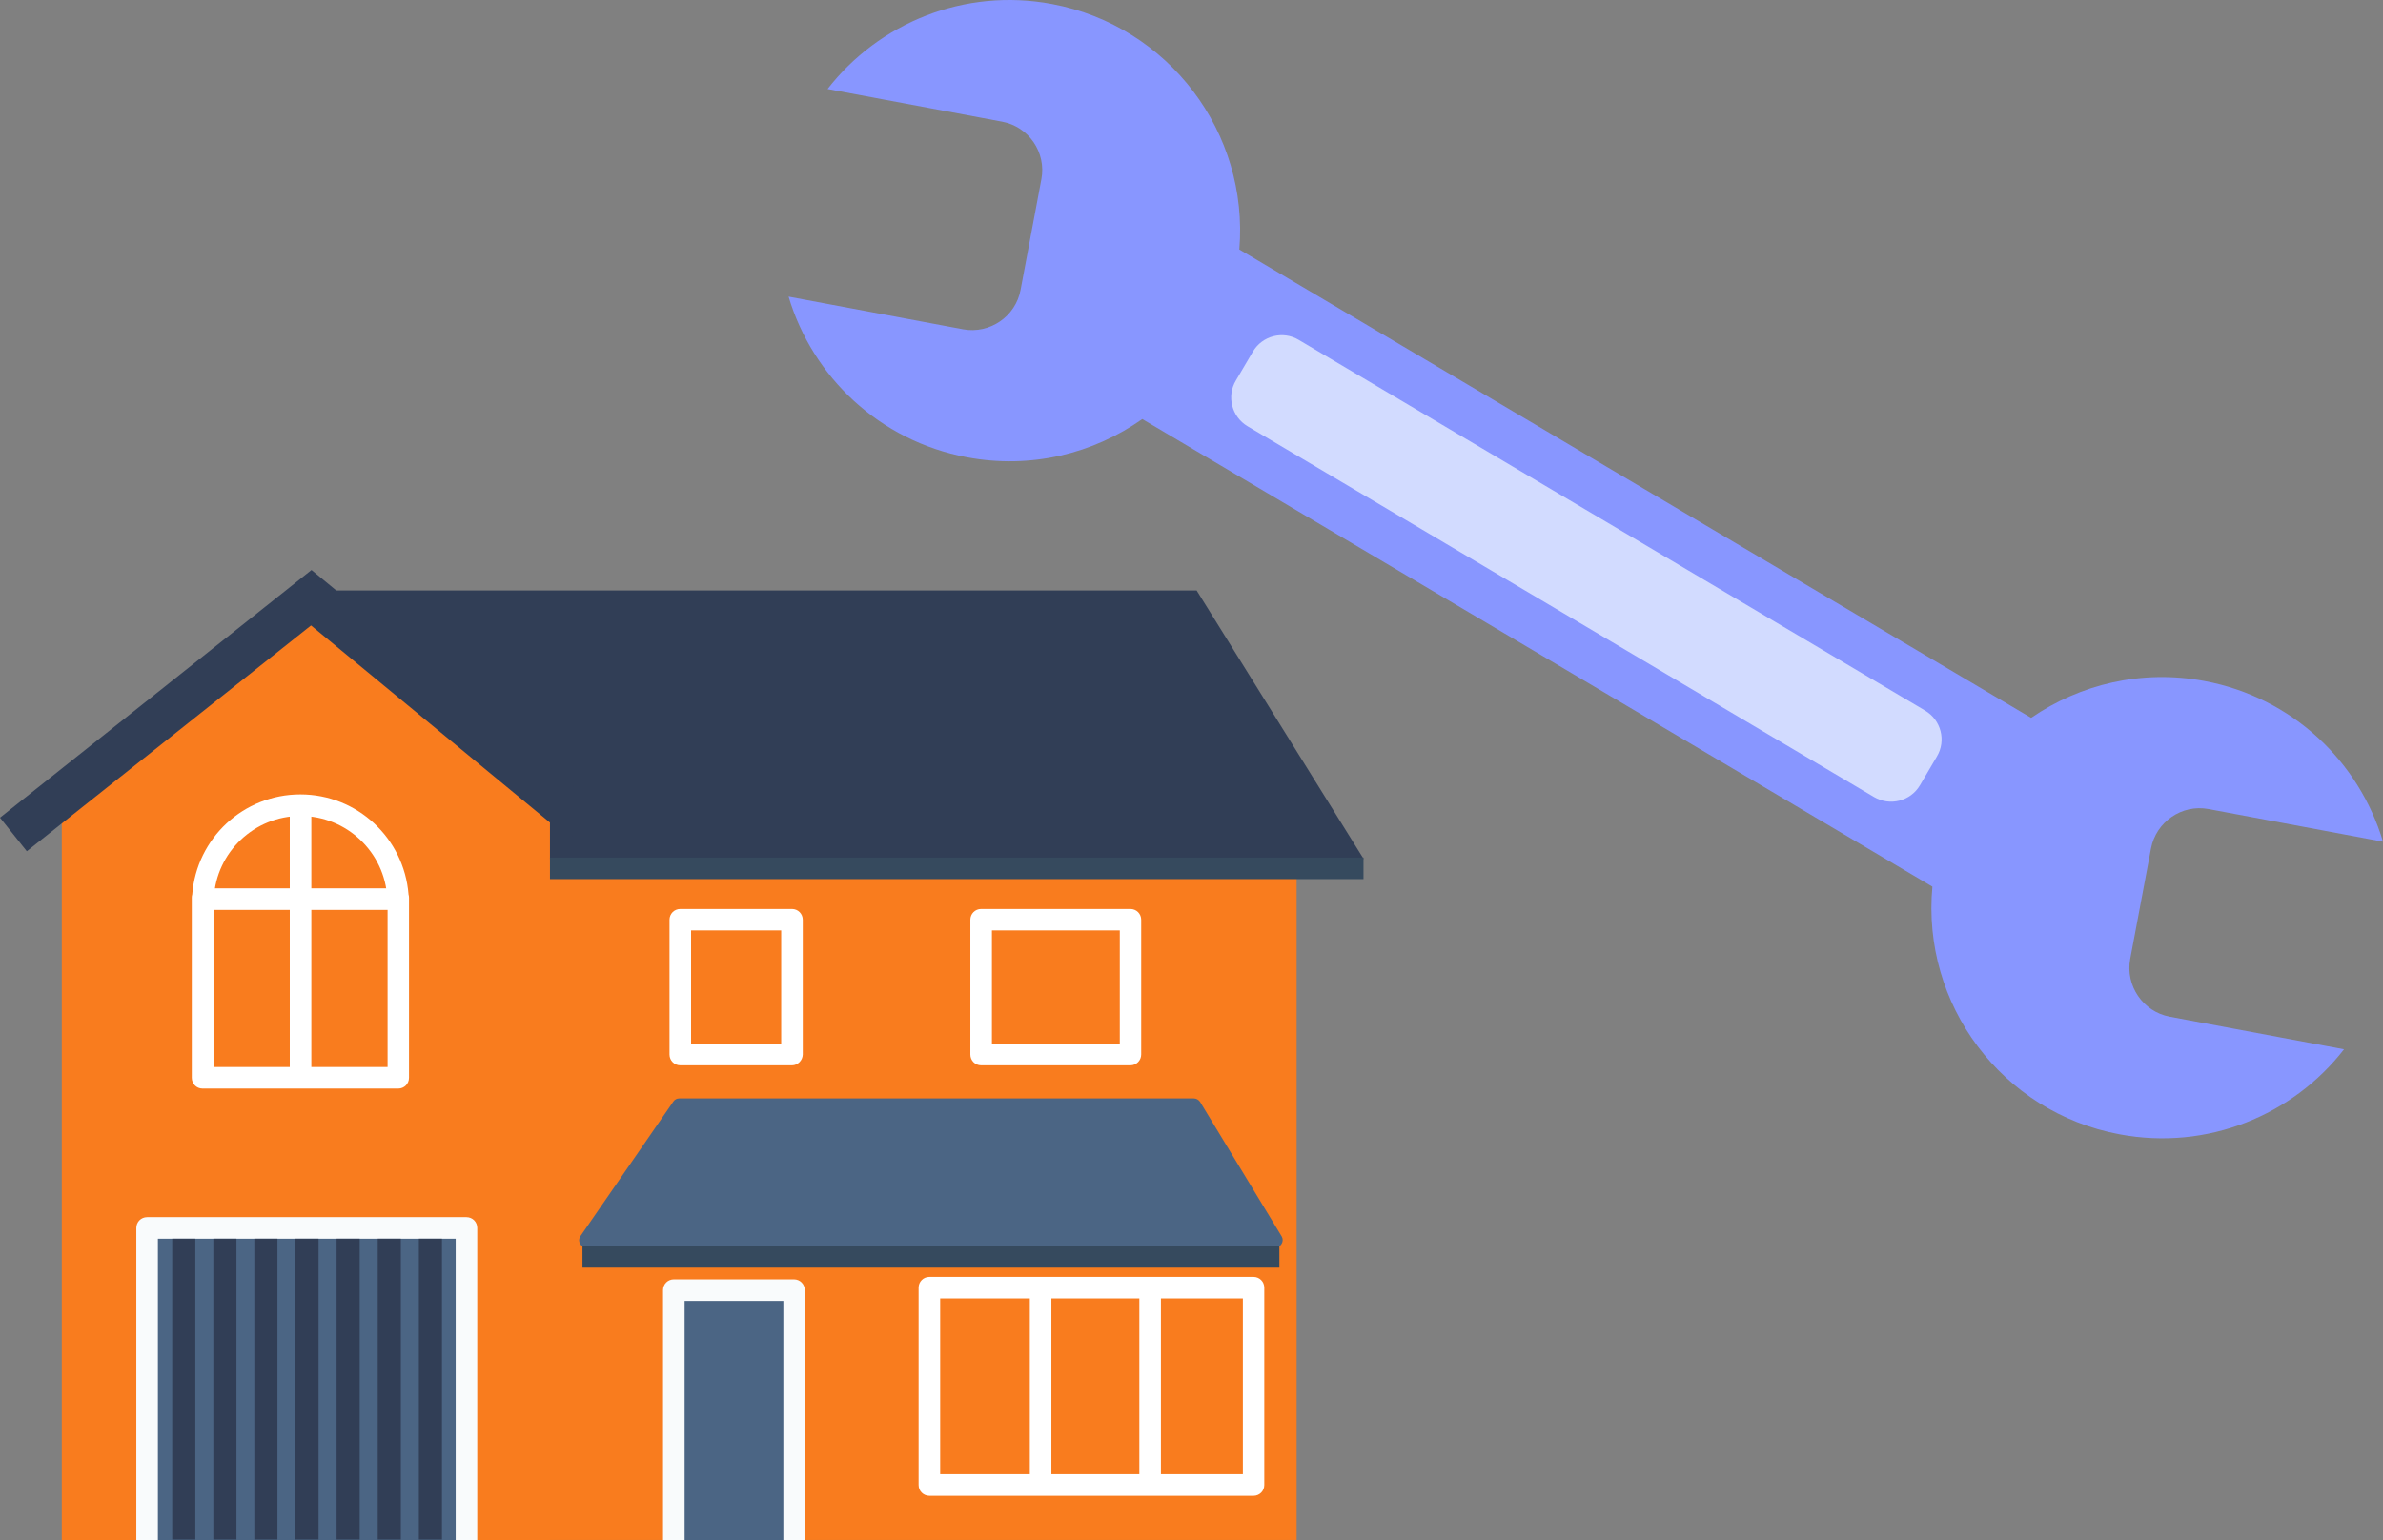
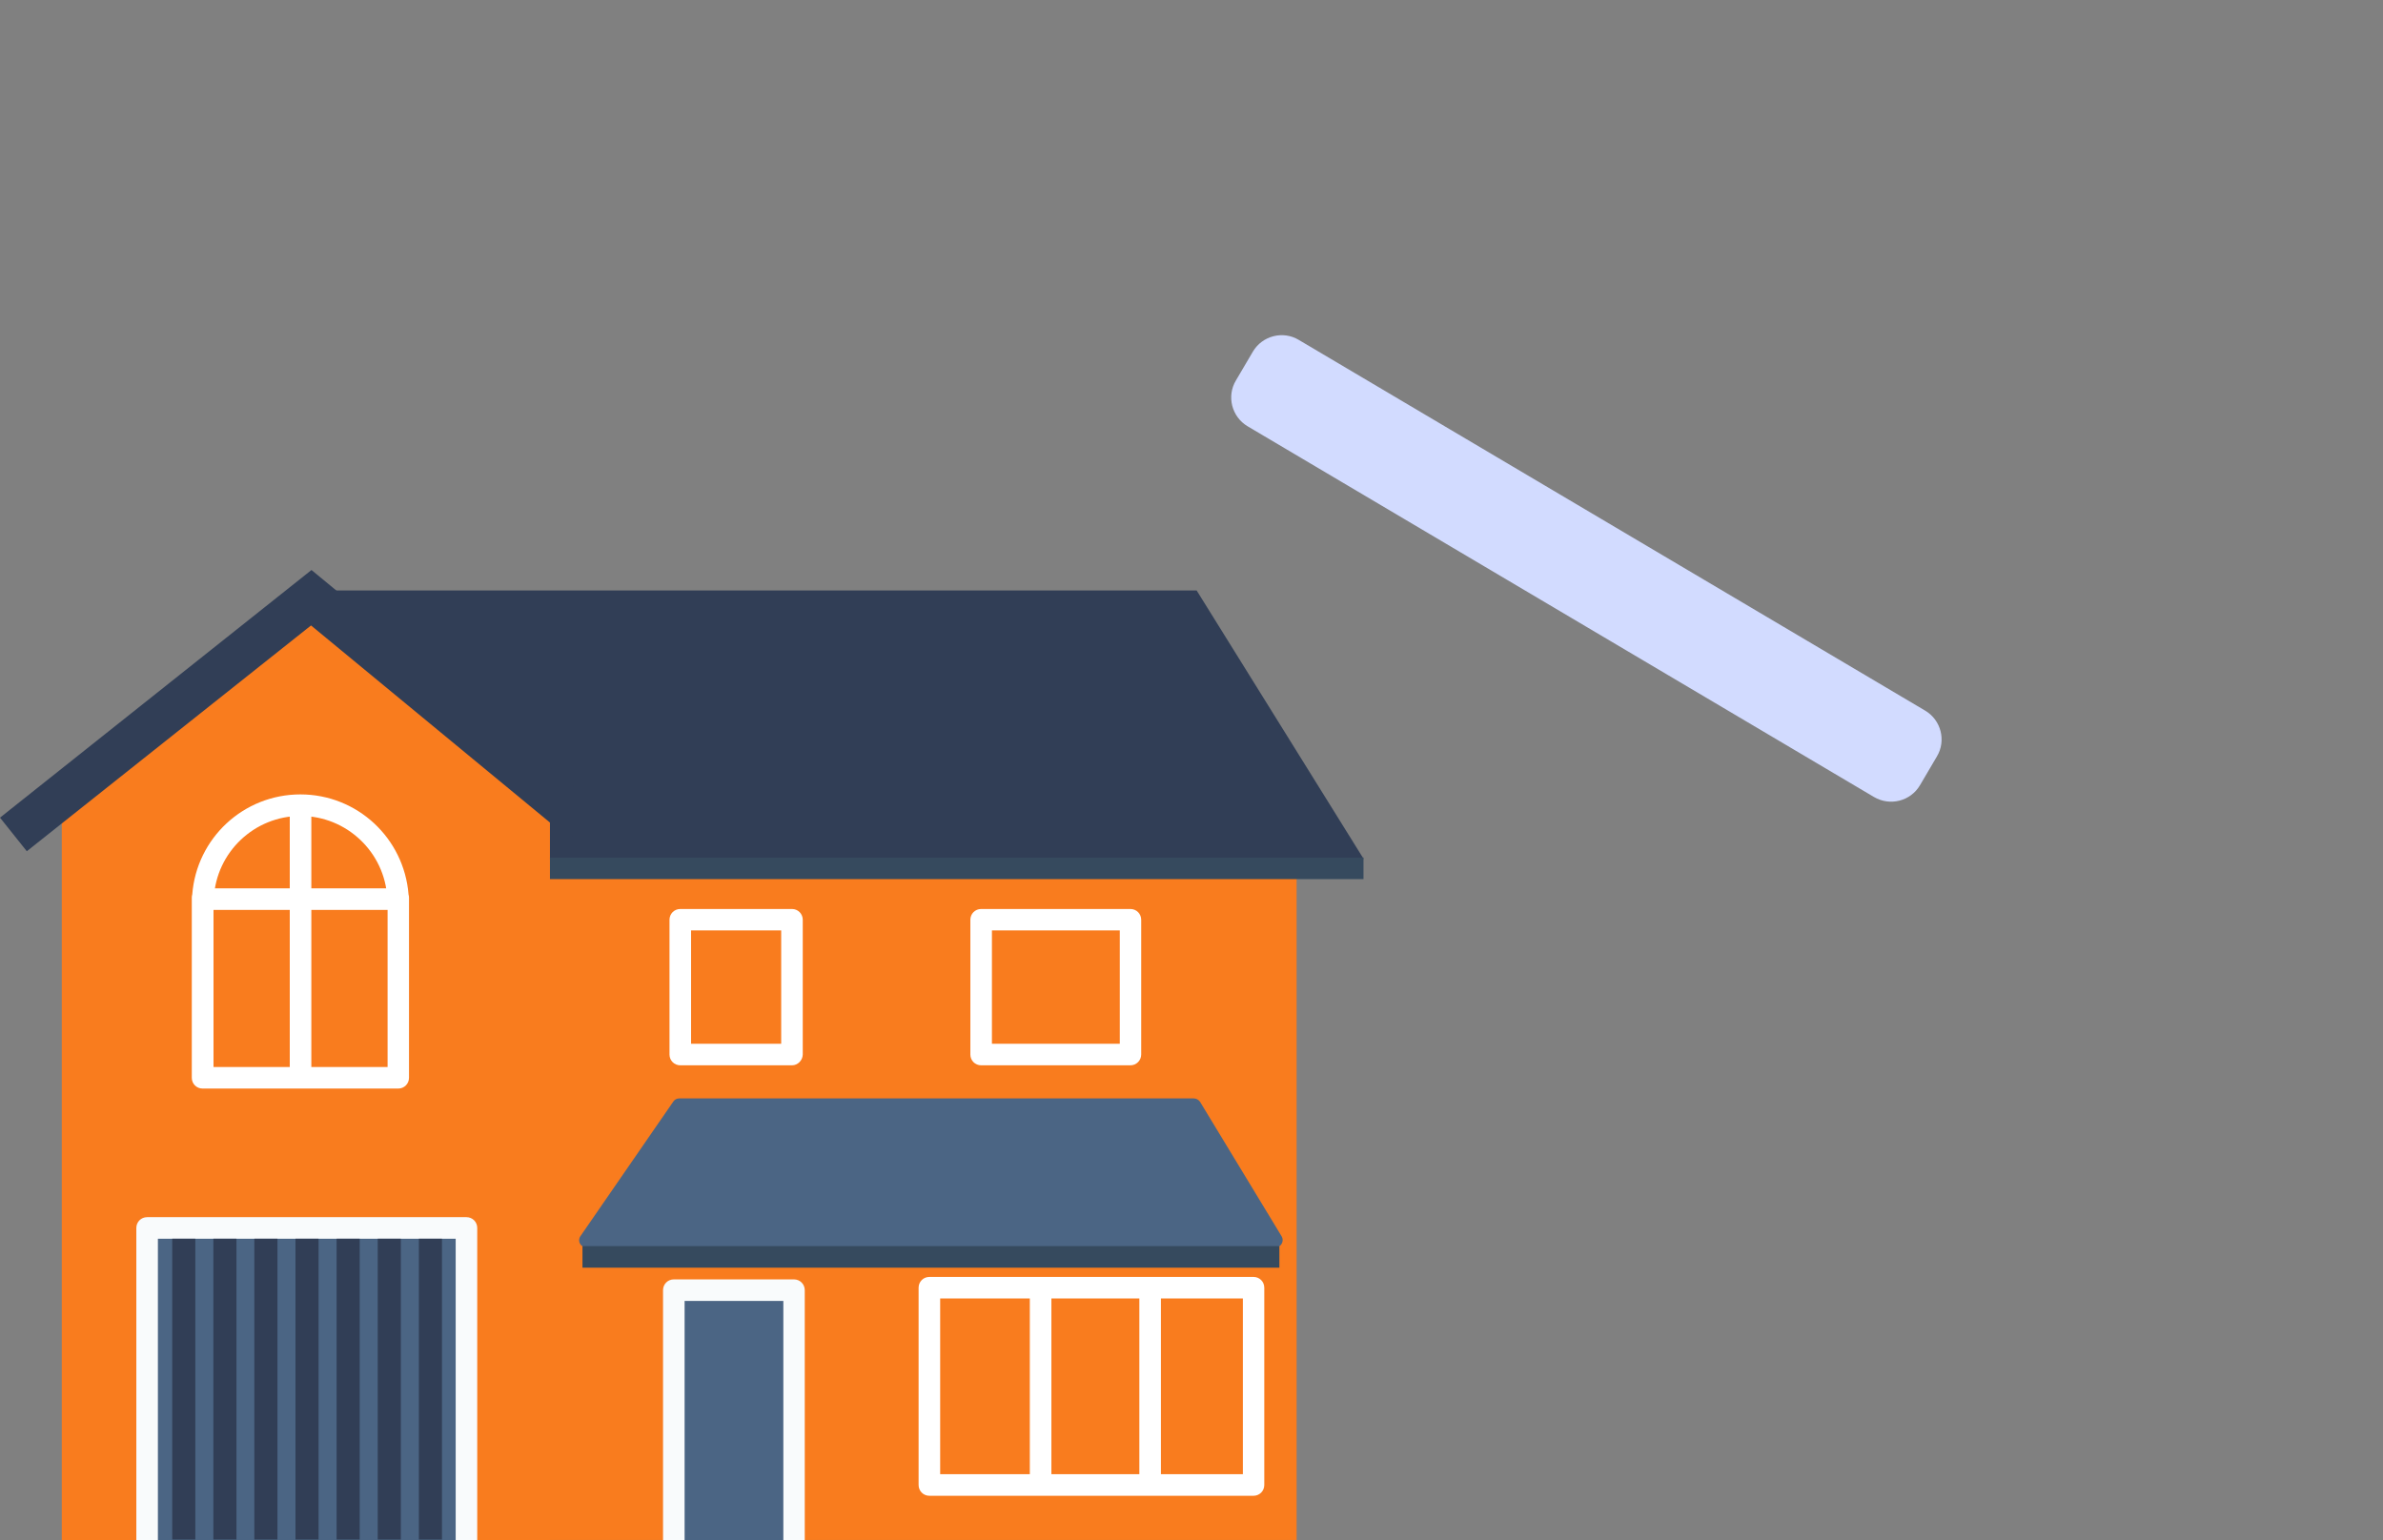
<svg xmlns="http://www.w3.org/2000/svg" version="1.1" x="0px" y="0px" width="154.69px" height="100px" viewBox="0 0 154.69 100" style="overflow:visible;enable-background:new 0 0 154.69 100;" xml:space="preserve">
  <rect x="0" y="0" width="154.69" height="100" fill="#808080" stroke="none" />
  <style type="text/css">
	.st0{fill:#8896FF;}
	.st1{fill:#D2DBFF;}
	.st2{fill:#F97C1E;}
	.st3{fill:#313E56;}
	.st4{fill:#4B6584;}
	.st5{fill:#F9FBFC;}
	.st6{fill:#FFFFFF;}
	.st7{fill:#364A5E;}
</style>
  <defs>
</defs>
  <g>
    <g>
-       <path class="st0" d="M138.28,62.27l1.35-7.18c0.33-1.73,2-2.88,3.73-2.56l11.33,2.12c-1.55-5.2-5.88-9.36-11.58-10.43    c-4.08-0.77-8.09,0.21-11.26,2.39L80.45,16.2C81.08,8.64,75.9,1.69,68.29,0.26c-5.7-1.07-11.25,1.24-14.57,5.52l11.33,2.12    c1.73,0.32,2.88,2,2.55,3.74l-1.35,7.18c-0.32,1.73-2,2.88-3.73,2.56l-11.33-2.12c1.55,5.2,5.88,9.36,11.58,10.43    c4.14,0.78,8.19-0.23,11.38-2.48l51.29,30.36c-0.71,7.61,4.48,14.65,12.15,16.08c5.7,1.07,11.25-1.24,14.57-5.52l-11.33-2.12    C139.11,65.68,137.96,64,138.28,62.27z" />
      <path class="st1" d="M121.65,51.75L80.99,27.68c-1.03-0.61-1.38-1.95-0.76-2.98l1.1-1.87c0.61-1.03,1.95-1.38,2.98-0.76    l40.66,24.07c1.03,0.61,1.38,1.95,0.76,2.98l-1.1,1.87C124.02,52.02,122.69,52.36,121.65,51.75z" />
    </g>
    <g>
      <g>
        <rect x="35.25" y="50.07" class="st2" width="48.92" height="49.92" />
        <polygon class="st3" points="77.68,38.34 20.03,38.34 20.03,55.77 88.52,55.77    " />
        <polygon class="st2" points="35.7,99.99 4.01,99.99 4.01,50.08 20.17,38.65 35.7,50.08    " />
        <polygon class="st3" points="1.74,55.27 0,53.09 20.22,37.01 38.78,52.33 37,54.48 20.19,40.61    " />
        <path class="st4" d="M82.8,80.99H38.06c-0.38,0-0.6-0.42-0.38-0.73l6.03-8.74c0.09-0.13,0.23-0.2,0.38-0.2H77.5     c0.16,0,0.31,0.09,0.4,0.22l5.3,8.74C83.38,80.59,83.16,80.99,82.8,80.99z" />
        <g>
          <polyline class="st4" points="30.28,100 30.28,79.73 9.55,79.73 9.55,100     " />
          <path class="st5" d="M30.98,100h-1.4V80.43H10.25V100h-1.4V79.73c0-0.39,0.31-0.7,0.7-0.7h20.73c0.39,0,0.7,0.31,0.7,0.7V100z" />
        </g>
        <g>
          <path class="st6" d="M51.41,69.17h-7.25c-0.39,0-0.7-0.31-0.7-0.7v-8.75c0-0.39,0.31-0.7,0.7-0.7h7.25c0.39,0,0.7,0.31,0.7,0.7      v8.75C52.1,68.85,51.79,69.17,51.41,69.17z M44.86,67.77h5.85v-7.36h-5.85V67.77z" />
        </g>
        <g>
          <polyline class="st4" points="43.75,100 43.75,83.77 51.56,83.77 51.56,100     " />
          <path class="st5" d="M52.25,100h-1.4V84.47h-6.41V100h-1.4V83.77c0-0.39,0.31-0.7,0.7-0.7h7.8c0.39,0,0.7,0.31,0.7,0.7V100z" />
        </g>
        <g>
          <g>
            <path class="st6" d="M25.85,70.68h-12.7c-0.39,0-0.7-0.31-0.7-0.7v-11.7c0-0.07,0.01-0.14,0.03-0.2       c0.28-3.66,3.33-6.5,7.02-6.5s6.73,2.84,7.02,6.5c0.02,0.06,0.03,0.13,0.03,0.2v11.7C26.55,70.37,26.24,70.68,25.85,70.68z        M13.86,69.28h11.3V58.44c-0.01-0.04-0.01-0.08-0.02-0.12c-0.16-2.99-2.64-5.34-5.63-5.34s-5.47,2.34-5.63,5.34       c0,0.04-0.01,0.08-0.02,0.12V69.28z" />
          </g>
          <rect x="18.81" y="52.24" class="st6" width="1.4" height="17.47" />
          <rect x="13.27" y="57.68" class="st6" width="12.5" height="1.4" />
        </g>
        <g>
          <rect x="11.18" y="80.43" class="st3" width="1.5" height="19.53" />
          <rect x="13.85" y="80.43" class="st3" width="1.5" height="19.53" />
          <rect x="16.51" y="80.43" class="st3" width="1.5" height="19.53" />
          <rect x="19.18" y="80.43" class="st3" width="1.5" height="19.53" />
          <rect x="21.85" y="80.43" class="st3" width="1.5" height="19.53" />
          <rect x="24.52" y="80.43" class="st3" width="1.5" height="19.53" />
          <rect x="27.19" y="80.43" class="st3" width="1.5" height="19.53" />
        </g>
        <g>
          <g>
            <path class="st6" d="M81.37,97.12H60.33c-0.39,0-0.7-0.31-0.7-0.7V83.61c0-0.39,0.31-0.7,0.7-0.7h21.04       c0.39,0,0.7,0.31,0.7,0.7v12.81C82.07,96.81,81.76,97.12,81.37,97.12z M61.03,95.72h19.65V84.31H61.03V95.72z" />
          </g>
          <rect x="73.96" y="83.61" class="st6" width="1.4" height="12.58" />
          <rect x="66.85" y="83.61" class="st6" width="1.4" height="12.58" />
        </g>
        <rect x="37.81" y="80.91" class="st7" width="45.24" height="1.4" />
        <rect x="35.7" y="55.68" class="st7" width="52.81" height="1.4" />
        <g>
          <g>
            <path class="st6" d="M73.38,69.17h-9.69c-0.39,0-0.7-0.31-0.7-0.7v-8.75c0-0.39,0.31-0.7,0.7-0.7h9.69c0.39,0,0.7,0.31,0.7,0.7       v8.75C74.08,68.85,73.77,69.17,73.38,69.17z M64.39,67.77h8.3v-7.36h-8.3V67.77z" />
          </g>
        </g>
      </g>
    </g>
  </g>
</svg>